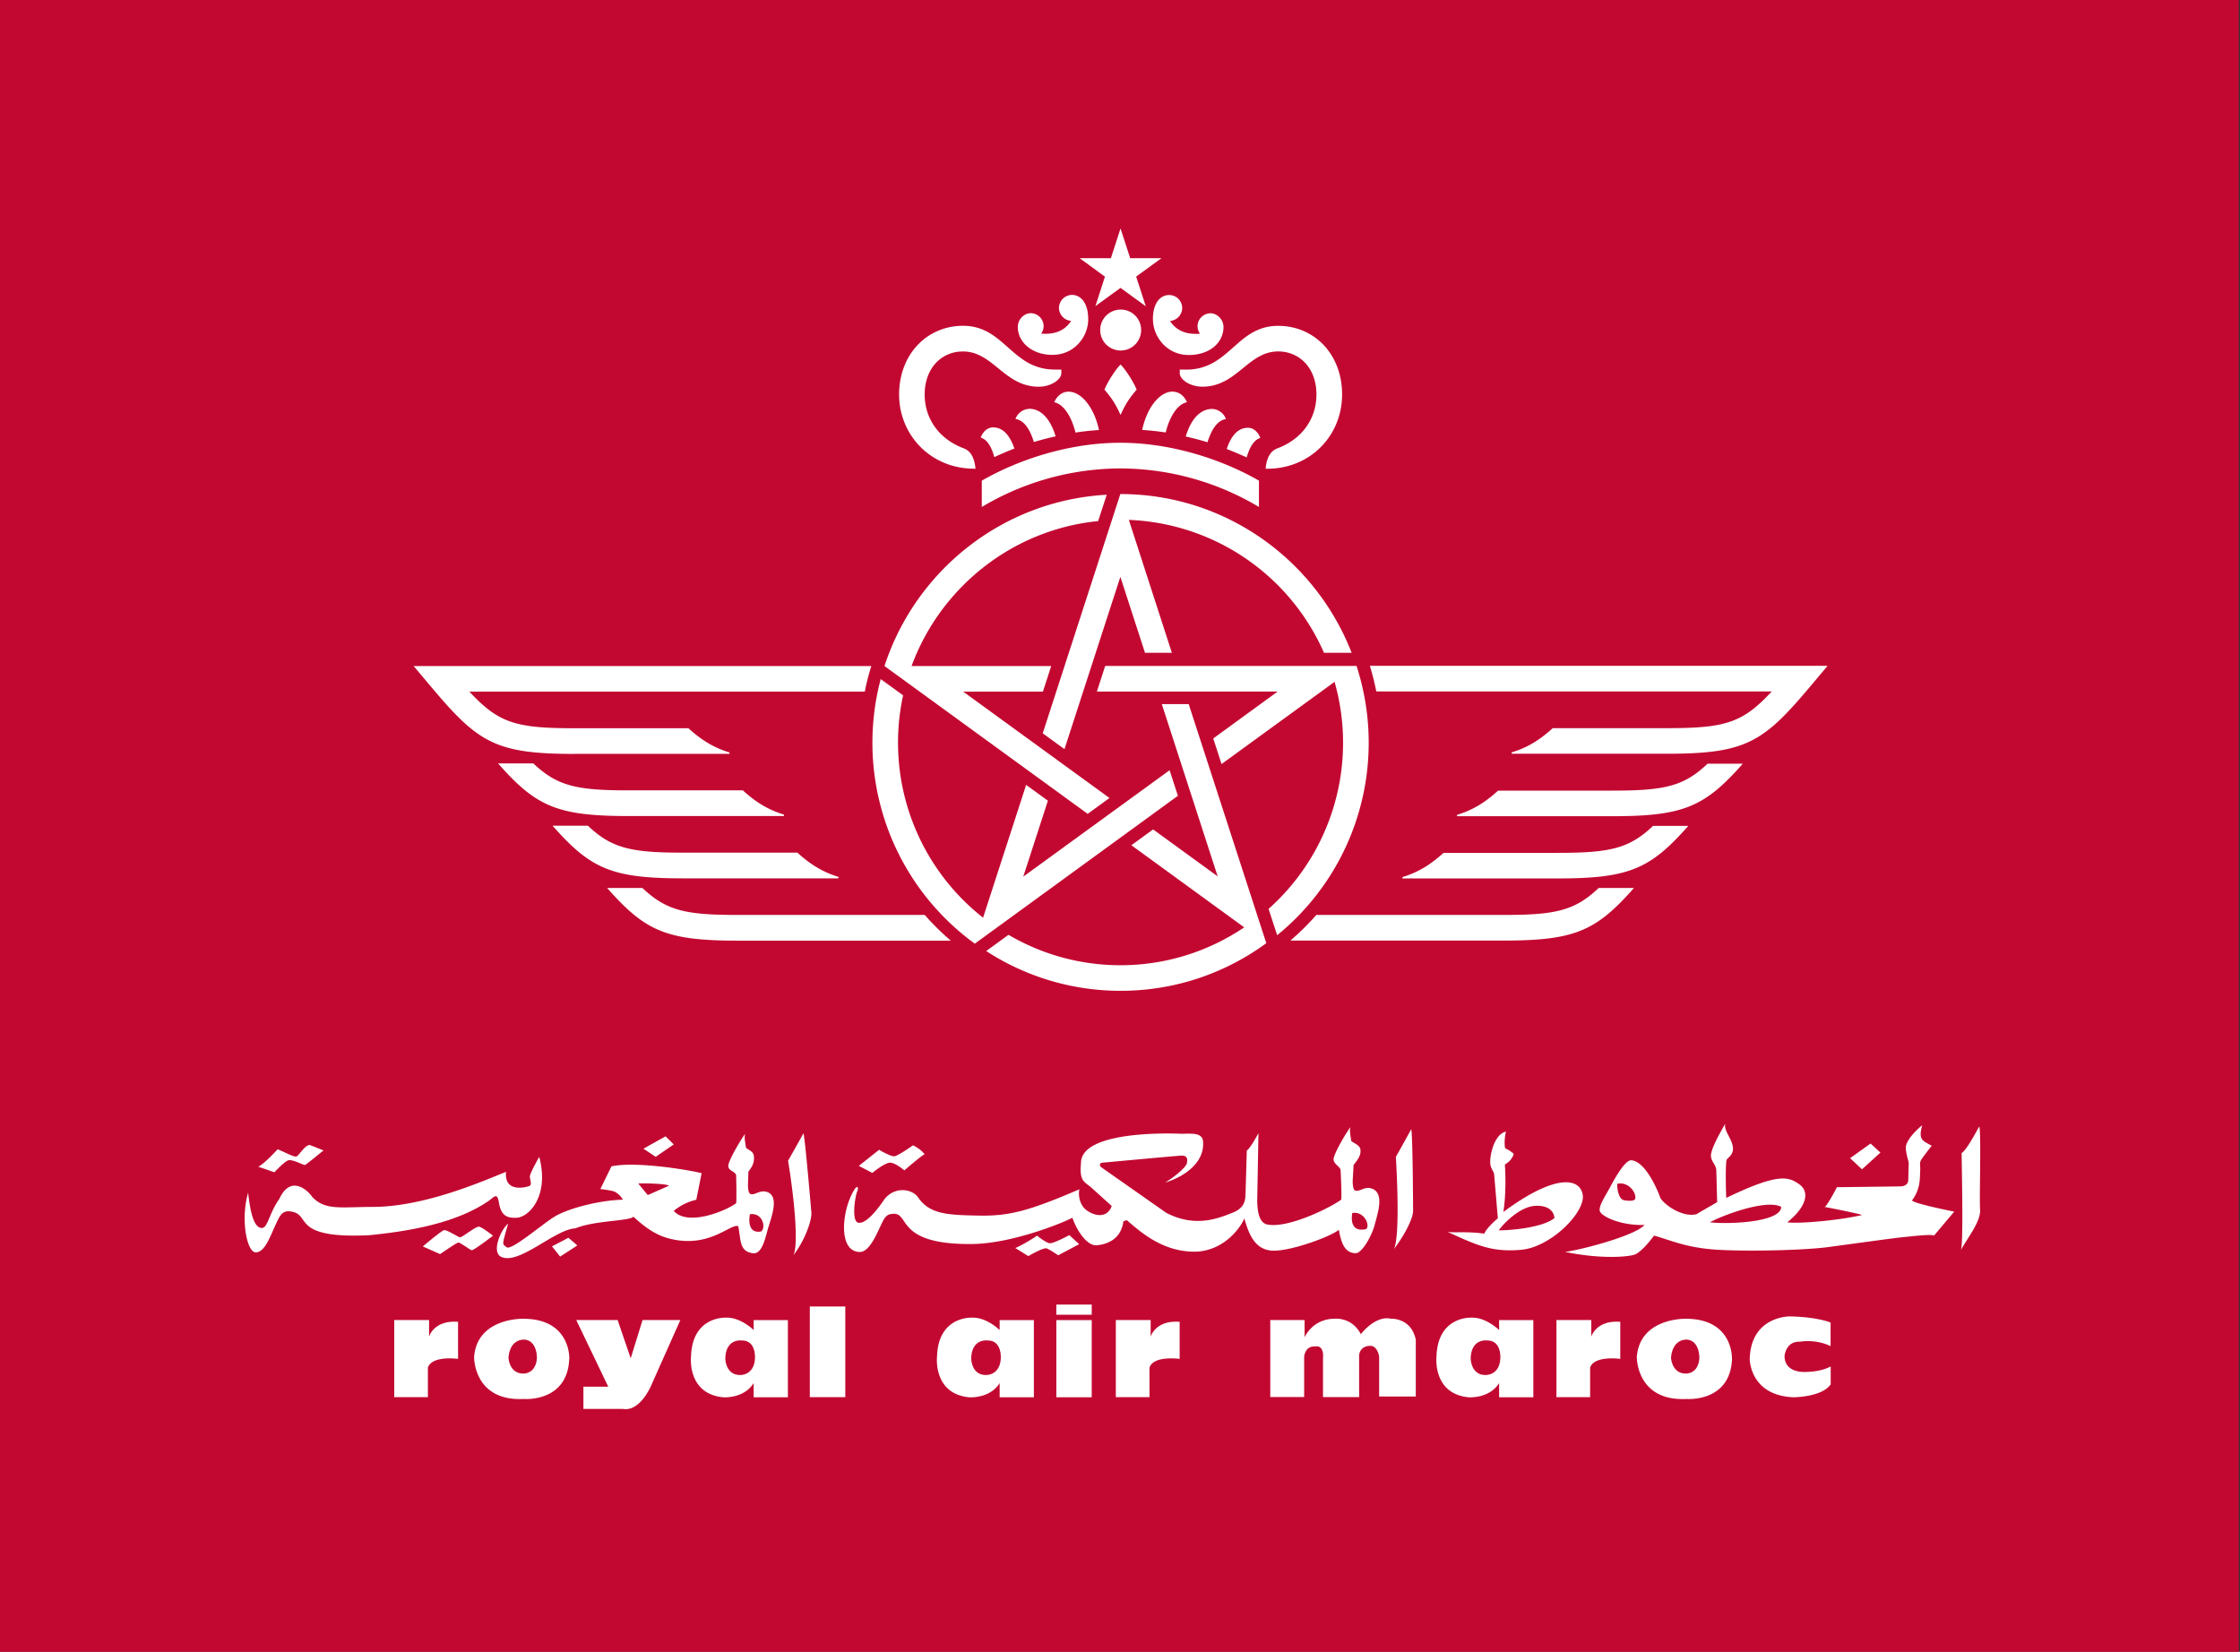
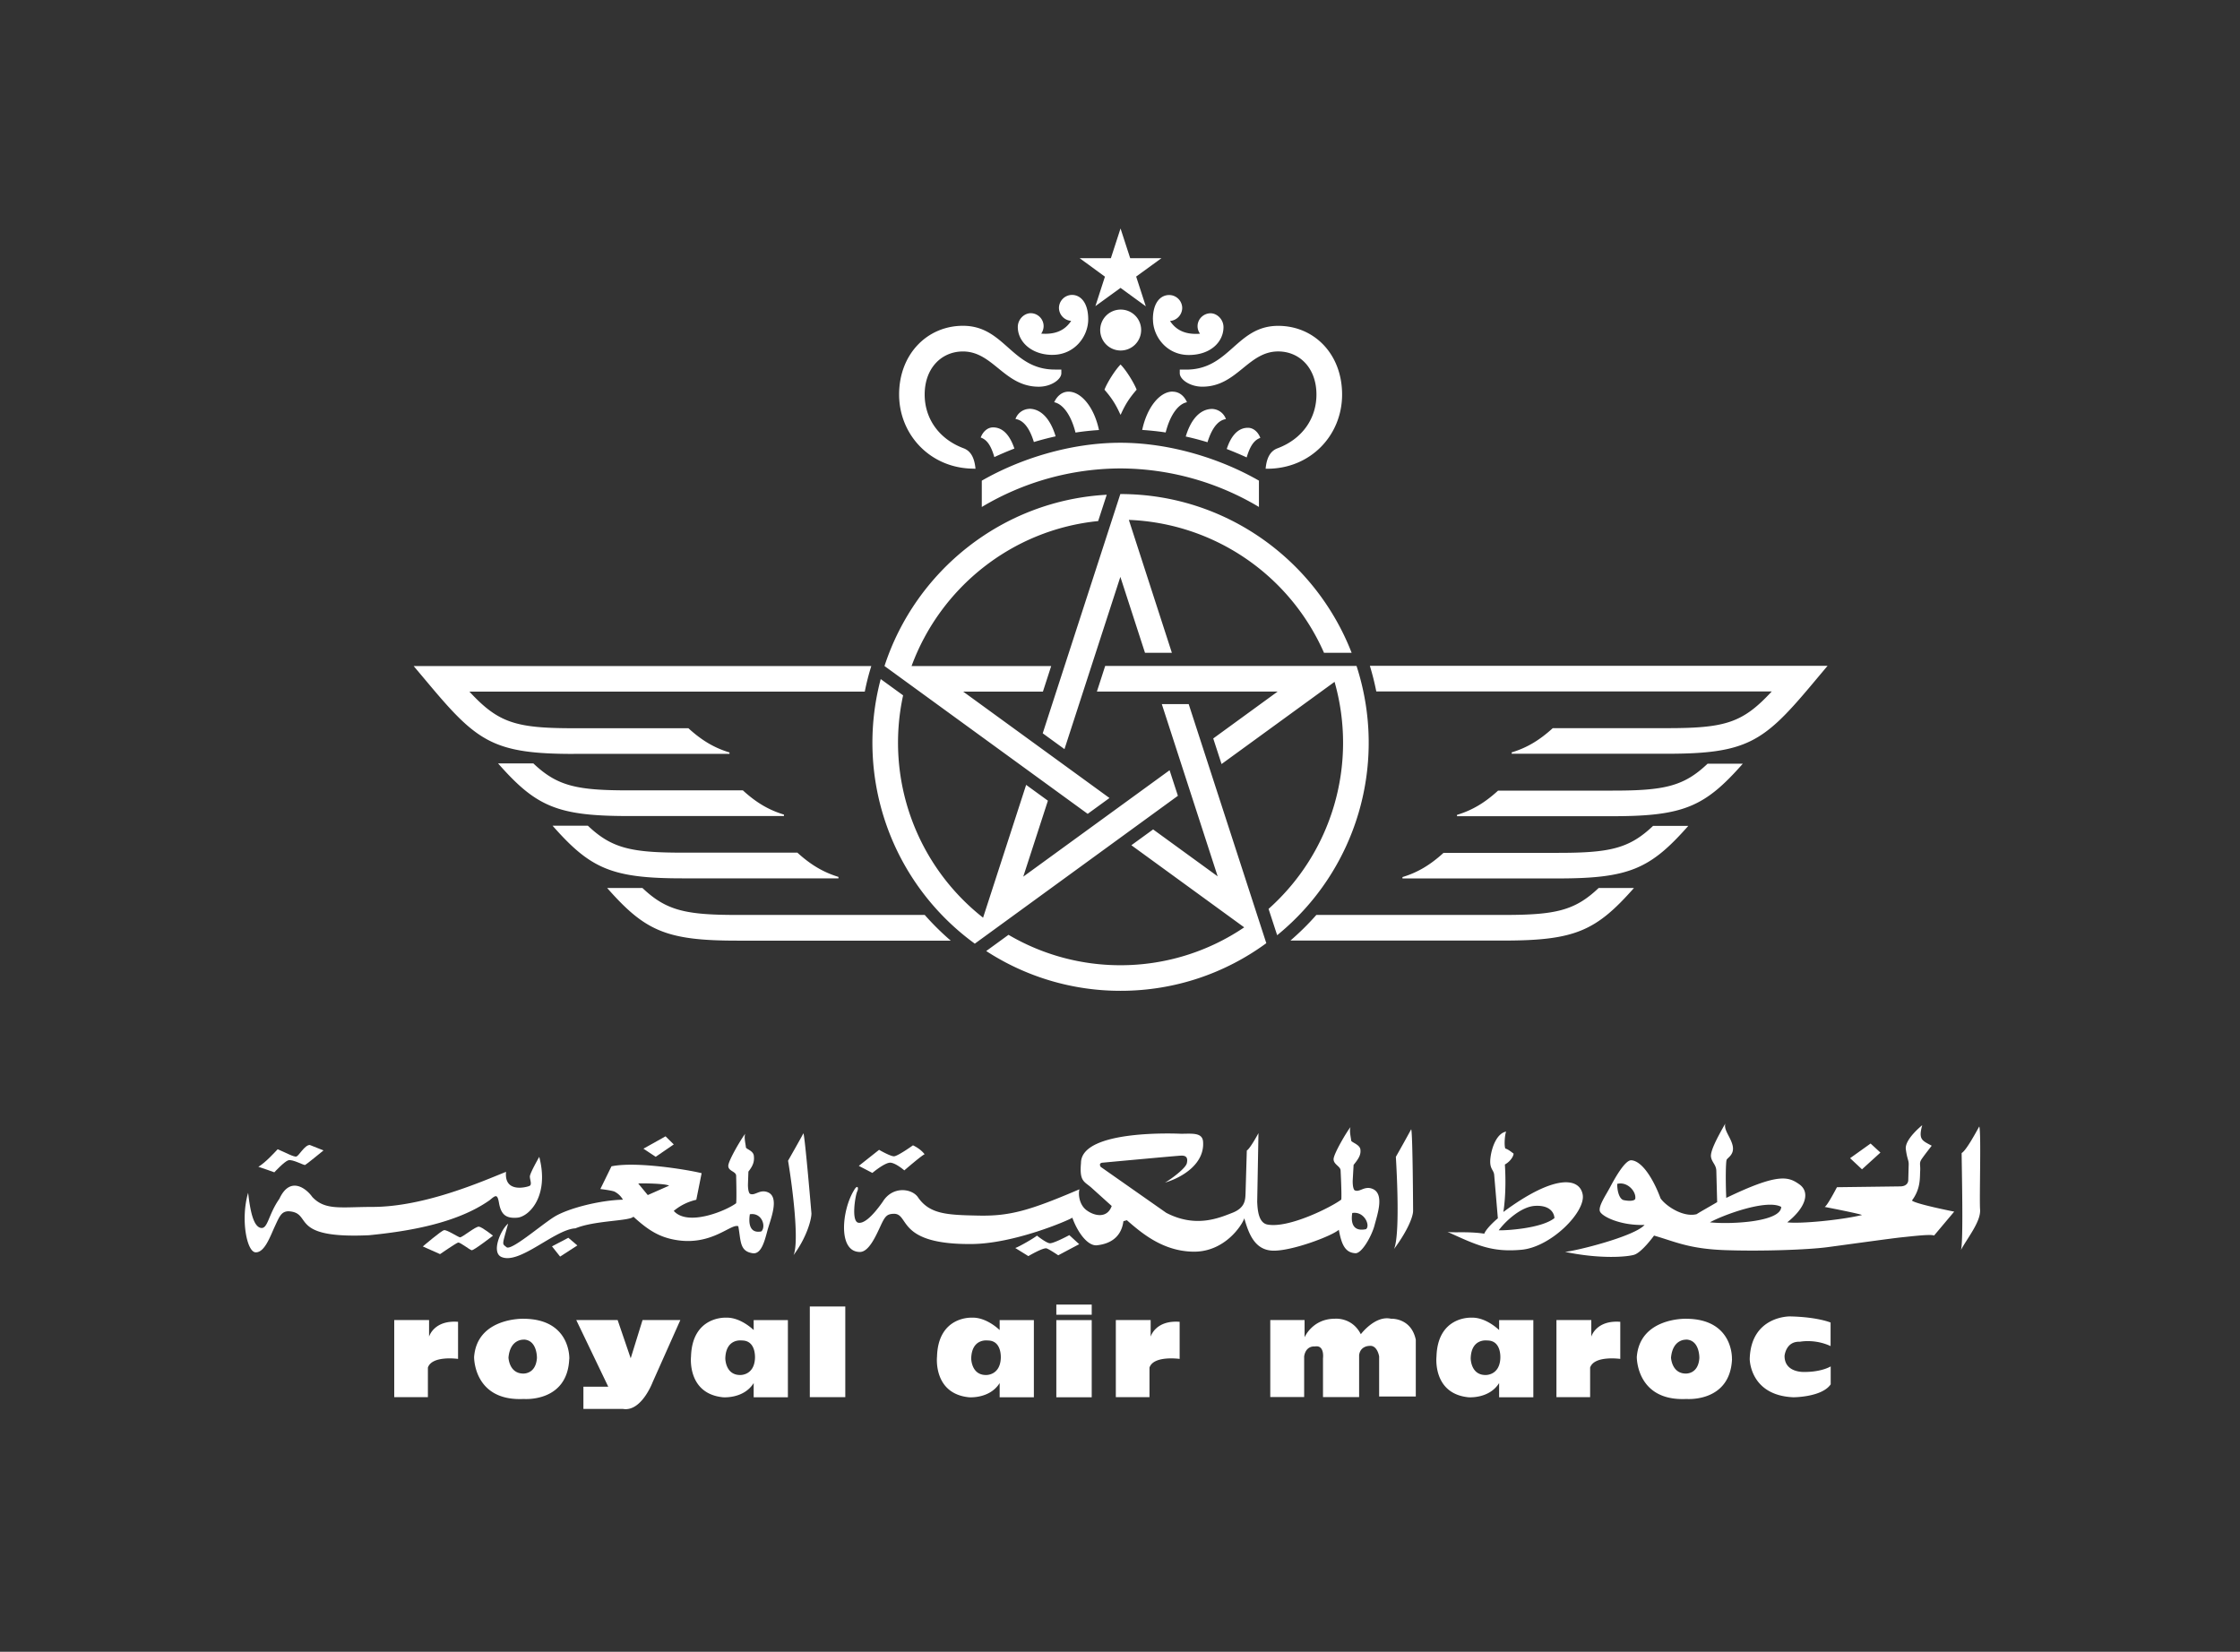
<svg xmlns="http://www.w3.org/2000/svg" width="80" height="59" viewBox="0 0 80 59" fill="none">
  <rect x="0" y="0" width="80" height="59" fill="#333333" stroke="none" />
-   <path fill="#C20831" d="M0 0h79.96v59H0z" />
  <path d="M43.783 14.969a.543.543 0 00-.49-.362c-.42 0-.758.356-.945.985.264.058.522.126.777.204.197-.636.461-.798.658-.827zm-3.76-3.911a.731.731 0 10.732.73.727.727 0 00-.732-.73zm1.155.352c0 .61.49 1.27 1.276 1.27.787 0 1.242-.473 1.242-.996 0-.277-.232-.494-.461-.494-.245 0-.465.2-.465.462 0 .107.036.19.087.268-.467.036-.831-.09-1.07-.455a.473.473 0 00.435-.462.468.468 0 00-.467-.465c-.294 0-.58.252-.58.872m.96 1.79v.132c0 .222.364.48.806.48 1.235 0 1.628-1.259 2.708-1.259.761 0 1.367.591 1.367 1.54 0 .834-.486 1.58-1.39 1.92-.25.093-.39.329-.425.73h.055c1.55 0 2.676-1.193 2.676-2.65 0-1.456-1.006-2.454-2.283-2.454-1.492 0-1.73 1.563-3.282 1.563h-.229l-.003-.003zm-2.689.72c.252.29.4.516.561.875a.066.066 0 00.013.019.066.066 0 01.013-.02c.161-.361.31-.584.561-.875-.097-.252-.383-.71-.574-.898-.19.188-.48.646-.574.898zm5.565 1.72c-.07-.193-.235-.36-.442-.36-.419 0-.641.4-.757.758.242.094.48.194.712.3.136-.461.297-.63.487-.697zm17.235 11.638h-1.26c-.851.81-1.544.962-3.389.962h-4.094c-.464.424-.91.698-1.467.866v.048h5.561c2.55 0 3.298-.348 4.65-1.88M60.298 29.5h-1.26c-.852.81-1.545.963-3.389.963h-4.094c-.465.423-.91.697-1.467.865v.049h5.561c2.55 0 3.298-.35 4.65-1.88M39.117 10.938l.902-.655.903.658-.345-1.062.903-.656h-1.116l-.345-1.062-.345 1.062H38.56l.902.659-.344 1.063v-.007zm24.157 13.763c-1.032 1.114-1.644 1.308-3.727 1.308h-4.091c-.465.423-.91.697-1.467.865v.049h5.561c2.811 0 3.43-.42 5.088-2.387l.632-.753H48.924c.09.297.168.604.229.914h14.12v.004zm-23.803-.915l-.296.915h6.457l-2.302 1.676.297.914 4.036-2.936a7.946 7.946 0 01-2.357 8.11l.307.94a8.864 8.864 0 002.834-9.619h-8.976zm18.883 7.933h-1.26c-.852.81-1.545.962-3.386.962h-6.696c-.287.327-.596.63-.925.915h7.621c2.55 0 3.298-.35 4.65-1.88M36.757 14.604a.543.543 0 00-.49.362c.2.029.464.19.657.823.255-.077.513-.145.777-.203-.187-.627-.525-.985-.944-.985m1.653.85c.274-.043.555-.072.839-.091-.171-.81-.632-1.37-1.087-1.37-.238 0-.416.165-.512.378.264.049.58.375.76 1.079m-2.389 17.942l-.799.581a8.786 8.786 0 004.8 1.421c1.941 0 3.74-.63 5.2-1.699h.004l-2.773-8.543h-.96l1.995 6.153-2.305-1.676-.777.565 4.03 2.933a7.871 7.871 0 01-4.417 1.353 7.878 7.878 0 01-4.004-1.088m-.5-17.063c.233-.11.471-.21.713-.304-.12-.355-.342-.756-.761-.756-.21 0-.37.168-.442.362.194.068.355.236.487.698m9.45 1.782v-.94c-1.354-.778-3.163-1.353-4.95-1.353-1.785 0-3.594.575-4.948 1.354v.94a9.702 9.702 0 014.949-1.377 9.71 9.71 0 014.949 1.376zm-4.95-.461l-2.772 8.546.777.565 1.996-6.153.88 2.713h.96l-1.537-4.748a7.95 7.95 0 016.97 4.748h.987c-1.287-3.314-4.501-5.671-8.257-5.671m1.863-3.66c-.454 0-.915.556-1.086 1.37.284.019.561.048.838.09.18-.707.497-1.033.761-1.079-.093-.216-.27-.378-.513-.378M27.998 29.145v-.049c-.558-.168-1.006-.442-1.467-.865h-4.094c-1.844 0-2.538-.155-3.389-.963h-1.26c1.35 1.531 2.099 1.88 4.649 1.88h5.561v-.003zm1.947 2.225v-.048c-.557-.171-1.002-.443-1.467-.866h-4.094c-1.844 0-2.537-.155-3.388-.962h-1.261c1.35 1.53 2.099 1.88 4.649 1.88h5.561v-.004zm3.083 1.311H26.33c-1.844 0-2.534-.155-3.385-.962h-1.26c1.35 1.53 2.098 1.88 4.648 1.88h7.622a9.504 9.504 0 01-.925-.914m4.558-20.01c.79 0 1.277-.658 1.277-1.269 0-.61-.284-.872-.577-.872a.47.47 0 00-.468.466.47.47 0 00.436.461c-.239.365-.6.491-1.07.456a.474.474 0 00.086-.268.463.463 0 00-.46-.462c-.233 0-.462.216-.462.494 0 .523.487.995 1.242.995m-17.1 14.25h5.561v-.049c-.558-.168-1.003-.442-1.467-.865h-4.094c-2.083 0-2.696-.194-3.727-1.308h14.12a8.63 8.63 0 01.233-.914H14.773l.632.752c1.657 1.967 2.276 2.387 5.084 2.387m14.299-10.187h.051c-.038-.4-.174-.636-.425-.73-.903-.339-1.39-1.085-1.39-1.918 0-.95.606-1.54 1.367-1.54 1.08 0 1.474 1.259 2.708 1.259.445 0 .806-.262.806-.482V13.2h-.232c-1.55 0-1.79-1.563-3.282-1.563-1.273 0-2.28 1.01-2.28 2.455 0 1.443 1.126 2.648 2.674 2.648m4.842 11.766L34.4 24.704h2.847l.296-.914h-4.987c1.031-2.804 3.591-4.87 6.664-5.178l.306-.94c-3.717.204-6.828 2.71-7.937 6.118l7.257 5.28.777-.565h.003zm-4.817 5.197v.007l7.258-5.285-.297-.913-5.226 3.801.88-2.713-.777-.565-1.538 4.744a7.951 7.951 0 01-2.856-7.942l-.8-.581a8.87 8.87 0 003.356 9.447zM15.281 49.906H14.08V47.15h1.244v.594s.168-.597 1.035-.53v1.325s-.929-.133-1.077.31v1.056zm25.772 0h-1.202V47.15h1.244v.594s.168-.597 1.035-.53v1.325s-.931-.133-1.077.31v1.056zM20.33 48.54c-.065 1.563-1.625 1.43-1.625 1.43-1.796.088-1.773-1.498-1.773-1.498.106-1.412 1.753-1.367 1.753-1.367 1.709 0 1.648 1.431 1.648 1.431m-1.625-.684s-.487-.042-.548.64c0 0 .02.551.506.57 0 0 .464.046.51-.551 0 0 .019-.64-.465-.663m43.147.692c-.064 1.563-1.628 1.43-1.628 1.43-1.792.088-1.773-1.498-1.773-1.498.106-1.412 1.75-1.367 1.75-1.367 1.71 0 1.648 1.431 1.648 1.431m-1.628-.684s-.484-.042-.548.64c0 0 .022.551.506.57 0 0 .464.046.506-.551 0 0 .02-.64-.464-.663m-39.646-.698h1.477l.467 1.367.423-1.366h1.35l-.992 2.225s-.4 1.06-1.055.95h-1.415v-.795h.887l-1.142-2.38zm6.332.004h1.226v2.755h-1.222v-.507c-.358.572-1.1.507-1.1.507-1.286-.133-1.138-1.453-1.138-1.453.042-1.457 1.245-1.39 1.245-1.39.528-.022.993.443.993.443v-.352l-.004-.003zm-.419.727s-.57-.088-.59.64c0 0 0 .593.529.593 0 0 .487.023.529-.571 0 0 .064-.662-.465-.662m9.202-.727h1.225v2.755h-1.222v-.507c-.358.572-1.1.507-1.1.507-1.286-.133-1.137-1.453-1.137-1.453.041-1.457 1.244-1.39 1.244-1.39.529-.022.993.443.993.443v-.352l-.003-.003zm-.423.727s-.57-.088-.59.64c0 0 0 .593.526.593 0 0 .487.023.529-.571 0 0 .064-.662-.465-.662zm21.514 2.025h-1.203V47.15h1.245v.594s.167-.597 1.035-.53v1.325s-.929-.133-1.077.31v1.056zm-3.253-2.752h1.225v2.755H53.54v-.507c-.358.572-1.1.507-1.1.507-1.286-.133-1.137-1.453-1.137-1.453.042-1.457 1.244-1.39 1.244-1.39.529-.022.993.443.993.443v-.352l-.003-.003zm-.422.727s-.571-.088-.59.64c0 0 0 .593.528.593 0 0 .487.023.529-.571 0 0 .065-.662-.464-.662M30.19 46.666h-1.268v3.24h1.267v-3.24zm8.8.488h-1.264v2.755h1.264v-2.755zm0-.556h-1.264v.362h1.264v-.362zm6.377 3.308V47.15h1.225v.617s.278-.663 1.08-.663c0 0 .613-.067.929.553 0 0 .51-.682 1.077-.553 0 0 .719-.045.886.75v2.028h-1.309V48.45s-.064-.42-.358-.375c0 0-.316 0-.357.33v1.498h-1.29v-1.388s.065-.485-.293-.42c0 0-.316-.045-.38.352V49.9H45.37l-.003.007zm20.015-2.665s-.465-.2-1.458-.22c0 0-1.392-.022-1.434 1.522 0 0 0 1.301 1.56 1.366 0 0 1.016 0 1.332-.462v-.64s-.316.198-.929.198c0 0-.719.045-.719-.572 0 0 .042-.53.548-.507 0 0 .529-.11 1.096.155v-.837l.004-.003zm-46.122-5.92s-.336.581-.336.704.087.29-.016.336c-.103.045-.909.262-.835-.504-.806.32-2.898 1.253-4.771 1.253-1.122 0-1.686.136-2.148-.355-.219-.31-.796-.759-1.176.065-.397.562-.41 1.085-.661 1.04-.265-.049-.38-.595-.455-1.254-.277.934-.048 2.139.277 2.126.32 0 .516-.585.684-.943.164-.356.232-.514.474-.524.909.046-.045.992 2.885.856 1.36-.135 3.118-.413 4.308-1.253.219-.184.277-.23.335.123.074.381.235.536.645.504.41-.03 1.157-.75.79-2.17m51.428-1.089c-.145.261-.467.856-.629.95 0 .442.071 3.271-.029 3.468.249-.459.72-1.024.687-1.453-.029-.427.045-2.768-.029-2.965zm-3.881.61l-.732.523.425.398.658-.598-.351-.323z" fill="#fff" />
  <path d="M68.99 40.924s-.277.352-.368.49c-.087.14-.029.185-.045.427-.013.245.016.627-.293 1.04.116.123 1.509.397 1.509.397l-.72.856c-.102-.061-.834.03-1.157.062-.322.032-1.947.258-2.65.352-.703.093-2.344.151-3.646.106-1.303-.045-1.802-.307-2.547-.52 0 0-.439.61-.719.688-.277.078-1.232.152-2.46-.107.38-.029 2.476-.549 2.84-.962-.864.03-1.538-.307-1.596-.49-.057-.185.22-.582.365-.857.145-.274.529-.978.76-.962.426.032.836.794 1.042 1.36.19.274.806.687 1.29.565.087-.062.528-.307.732-.43l-.03-1.13c-.012-.213-.16-.291-.19-.488-.029-.2.207-.659.513-1.192-.074.23.206.504.264.81.058.308-.19.414-.219.489-.03.077-.042.717-.013 1.36 1.844-.889 2.212-.766 2.605-.488.397.274.248.823-.426 1.36.439.06 1.906-.078 2.667-.26-.058-.044-1.332-.29-1.332-.29.09-.029.439-.704.439-.704l2.253-.029c.294 0 .294-.213.294-.213l.016-.581c0-.152-.058-.185-.103-.537-.046-.352.586-.855.586-.855-.145.52 0 .549.339.733zm-5.374 2.186c-.513-.29-2.08.29-2.547.55.673.077 2.534 0 2.546-.55zm-5.214-.29c.042-.259-.28-.627-.645-.533 0 .29.088.552.236.581.145.03.364.045.41-.045m-4.643-1.799c.1.023.241.142.283.171.045 0-.032.252-.297.4.065 1.044-.055 1.696-.055 1.696 1.825-1.353 2.725-1.237 2.834-.62.11.62-1.14 1.88-2.195 1.97-1.054.094-1.58-.161-2.637-.642.2.045.725-.023 1.318.067.045-.135.287-.387.484-.549l-.132-1.56c-.023-.184-.178-.206-.133-.597.046-.391.233-.882.561-.94-.045.09-.077.481-.032.597m1.757 2.49c-.013-.193-.164-.461-.683-.435-.516.022-1.087.571-1.306.872.21.013 1.525-.058 1.99-.436zM50.4 40.336a59.23 59.23 0 01-.548.985c.045.743.142 2.81-.064 3.291.46-.62.68-1.134.68-1.366 0 0-.013-2.787-.068-2.91zm-2.144.4c0 .068.307.14.33.323.022.184-.056.32-.243.55l-.032.561s-.01.265.065.343c.177.093.341-.159.625-.055.464.168.187.93.09 1.308-.1.378-.451 1.008-.683.998-.361-.02-.494-.297-.593-.837-.265.23-1.67.756-2.341.746-.67-.013-.88-.62-1.035-1.156-.077.24-.693 1.202-1.812 1.192-1.119-.013-1.889-.698-2.382-1.124l-.123.035c-.087.666-.603.824-.944.86-.339.035-.703-.482-.88-.985-.155.103-2.064.92-3.57.94-2.734.032-2.23-1.092-2.81-1.08-.243.01-.307.081-.471.437-.168.358-.416.927-.736.927-.79 0-.648-1.48-.219-2.19.132-.24.187-.104.12.035-.065.14-.22 1.066.045 1.111.183.033.47-.184.867-.746.351-.575 1.032-.48 1.254-.174.416.62 1.054.643 2.173.665 1.119.023 1.834-.184 3.601-.94-.045.149-.023.54.252.747.274.206.735.31.9-.15l-.736-.664c-.252-.217-.42-.217-.361-.872 0-1.228 3.569-1.044 3.569-1.044.383 0 .76-.055.79.275.064.756-.67 1.263-1.36 1.47.209-.117.734-.505.78-.689.048-.203-.023-.287-.22-.274-.197.01-2.801.252-2.801.252-.142.022-.055.148-.055.148l2.34 1.641c1.055.55 1.89.184 2.364 0 .47-.184.46-.481.47-.7l.045-1.525c.12-.068.416-.62.416-.62l-.045 2.454c.013.288.045.769.387.814.758.126 2.25-.62 2.615-.894.022-.149-.023-1.034-.023-1.034 0-.158-.251-.216-.251-.41 0-.194.493-1.02.606-1.147-.055.126.022.414.022.481m.039 2.588c-.032.197-.07.694.49.578.164-.117-.052-.65-.49-.578zm-16.897-2.258l-.726.575.484.252s.46-.39.657-.365c.197.023.484.274.484.274s.635-.549.725-.575c-.154-.206-.416-.32-.416-.32s-.548.392-.68.392-.528-.23-.528-.23" fill="#fff" />
  <path d="M37.036 44.134c-.103.09-.66.41-.777.443l.468.29s.541-.32.657-.274c.116.045.41.245.41.245l.748-.397-.352-.323s-.57.307-.703.29c-.132-.016-.454-.274-.454-.274m-8.337-3.659c-.055.113-.551.985-.551.985.154.917.406 2.887.196 3.372.461-.62.639-1.26.639-1.49 0 0-.23-2.738-.287-2.864m-8.161 3.398c-.747.061-1.976 1.298-2.62 1.023-.378-.158-.03-.978.235-1.191-.22.794-.22.704-.058.84.16.138 1.186-.75 1.683-1.07.5-.32 1.67-.61 2.476-.626a.724.724 0 00-.307-.291c-.116-.045-.5-.09-.5-.09l.397-.811c.877-.184 2.737.123 3.22.245l-.19.95a1.916 1.916 0 00-.805.397c.496.565 1.863 0 2.228-.274.022-.149 0-.979 0-.979 0-.161-.281-.161-.281-.355 0-.194.496-1.02.606-1.147-.055.126.023.414.023.481 0 .068.26.117.283.3.023.185-.01.34-.193.57l-.016.445s-.01.265.068.346c.174.09.338-.162.625-.059.464.168.1 1.002 0 1.38-.1.377-.22.849-.525.804-.468-.071-.416-.427-.513-.963-.261-.113-.96.727-2.276.481-.535-.1-.922-.32-1.47-.823-.133.161-1.393.13-2.08.42m6.239-.507c-.033.194-.075.707.409.613.177-.167.029-.684-.41-.613zm-3.647-.685l.761-.336c-.116-.077-.951-.09-1.1-.077l.34.413z" fill="#fff" />
  <path d="M23.77 40.588l-.79.442.438.29.645-.442-.294-.29zm-12.712.307c.045.016.496.197.496.197s-.616.504-.657.52c-.046.016-.455-.214-.6-.168-.145.045-.5.43-.5.43s-.467-.169-.57-.198c.248-.139.615-.549.69-.626.293.122.586.29.673.258.087-.03.294-.41.471-.41m5.371 3.297c.087 0 .558-.397.674-.38.116.015.5.322.5.322s-.69.536-.761.52c-.075-.016-.41-.29-.484-.274-.07.016-.645.413-.645.413l-.615-.274s.66-.566.76-.582c.103-.016.468.23.571.259m3.866.013l-.584.307.29.365.616-.398-.322-.274z" fill="#fff" />
</svg>